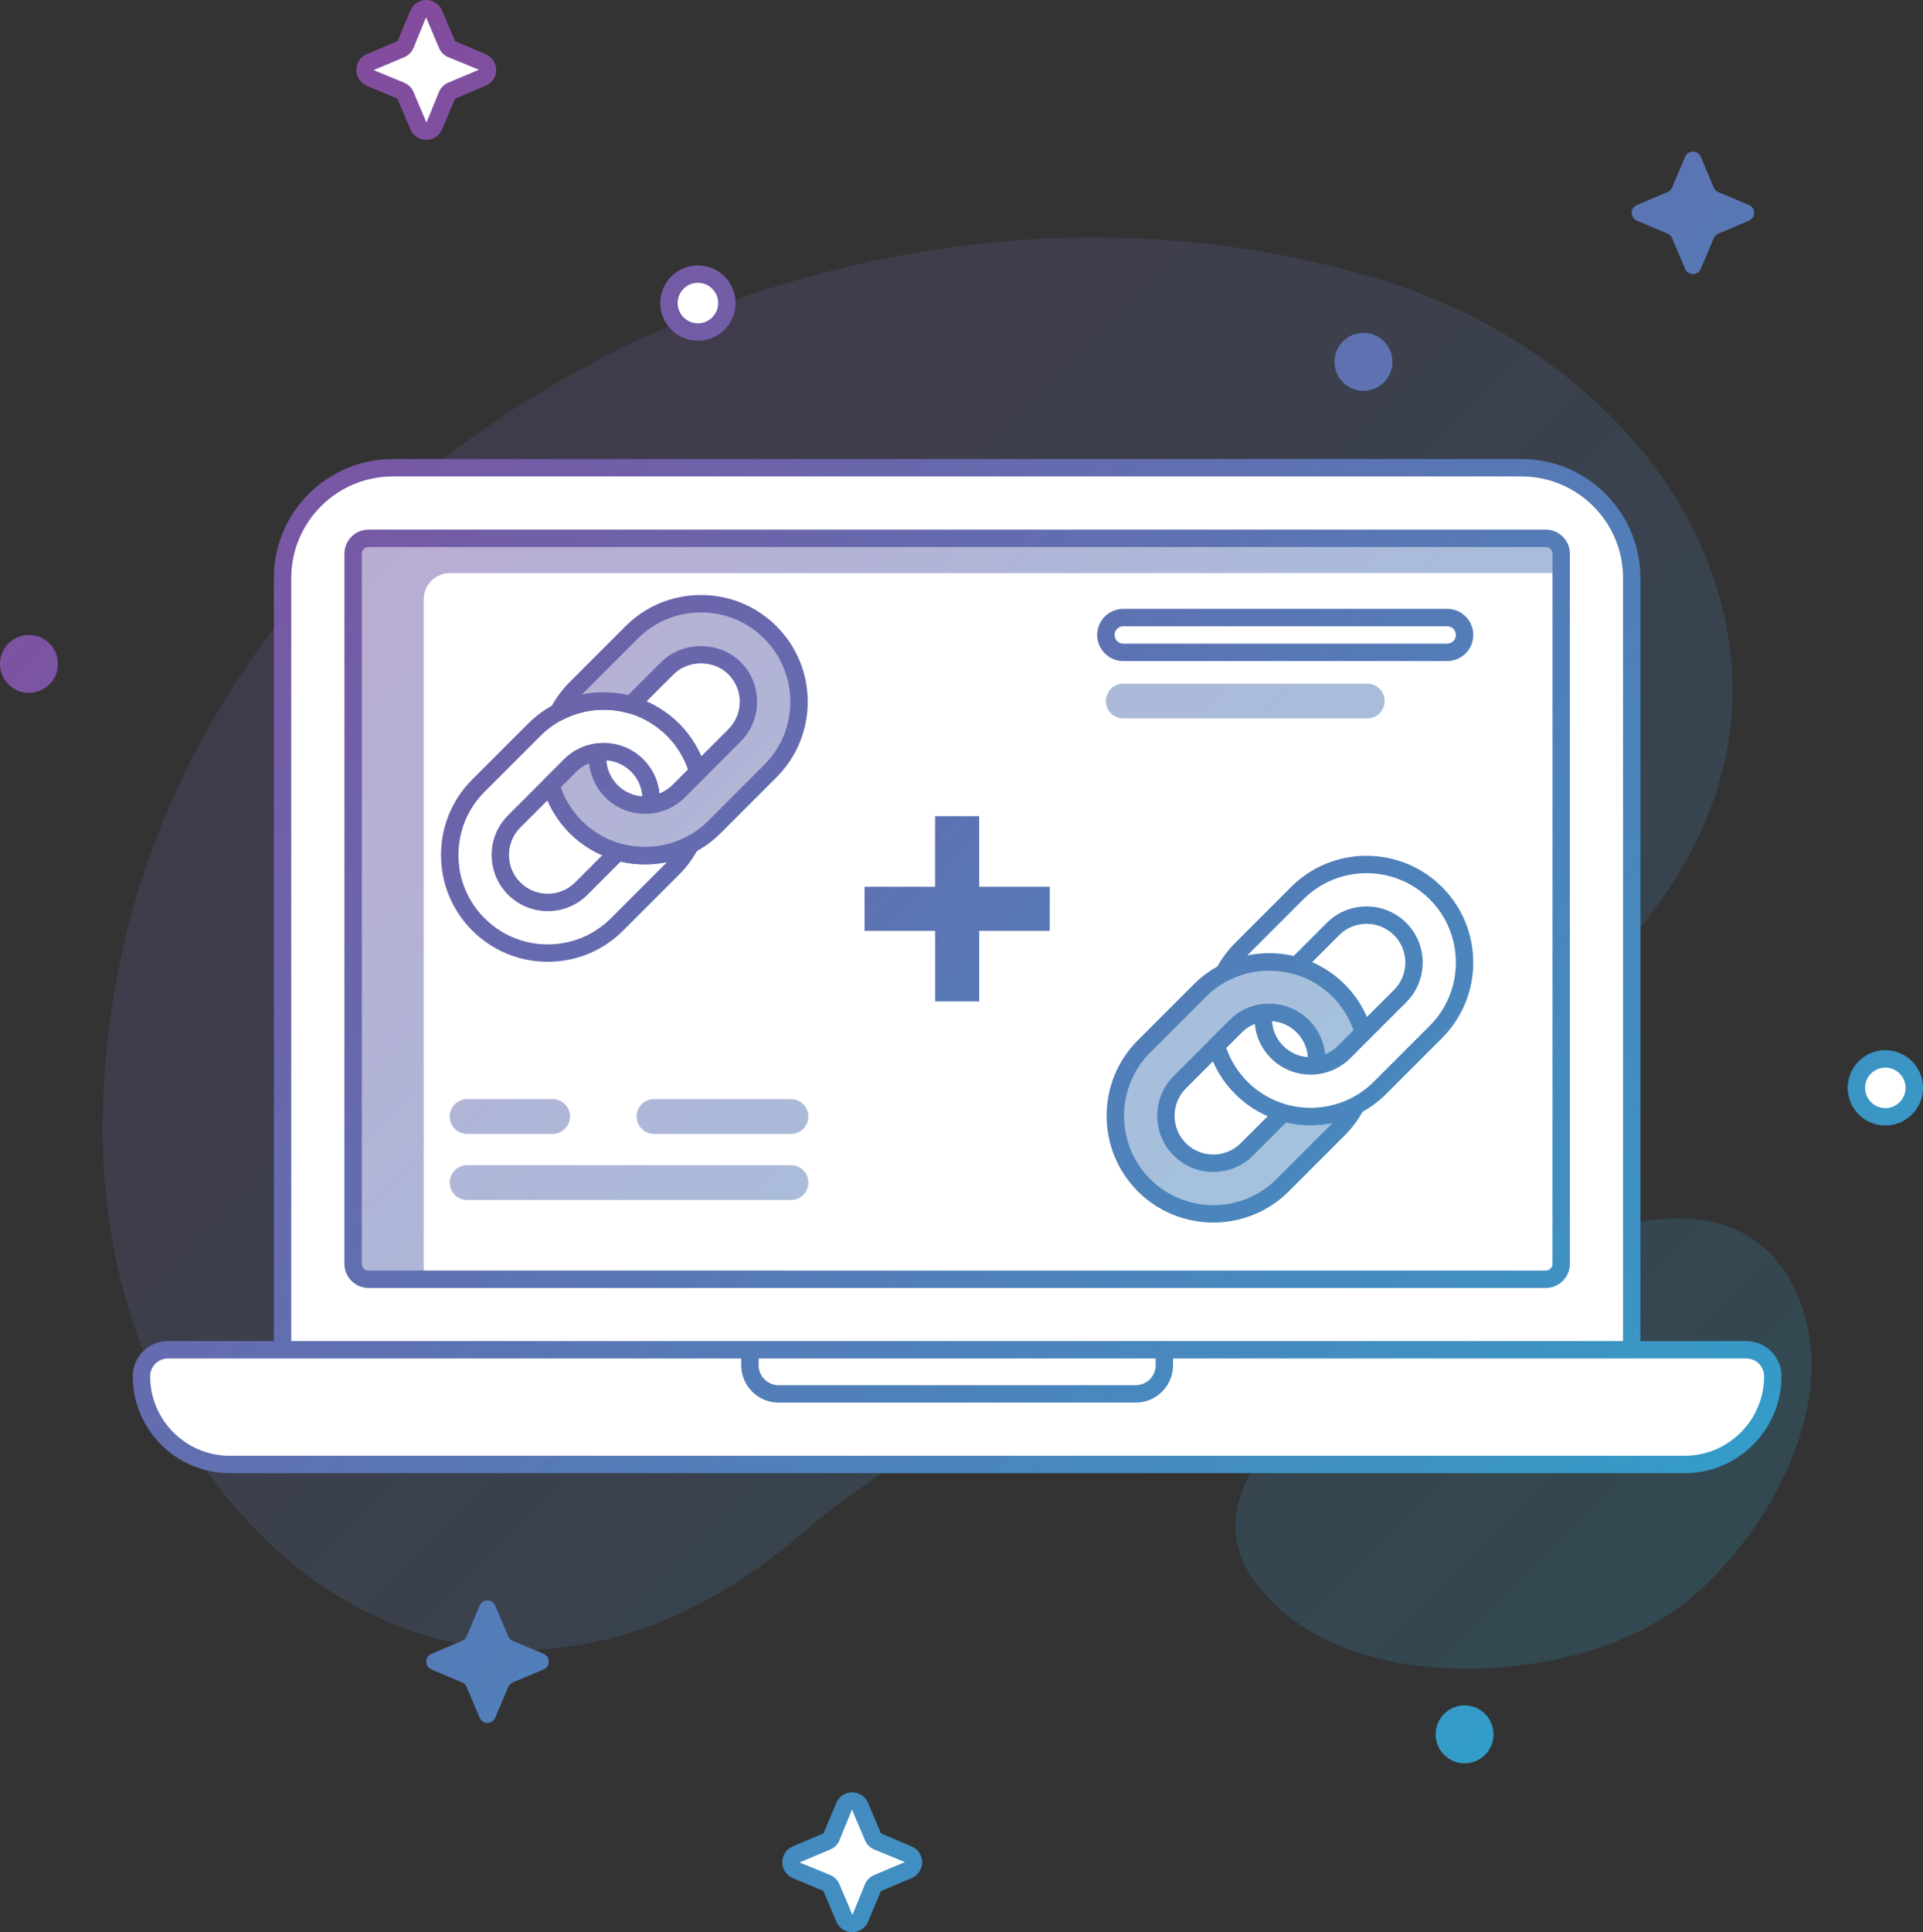
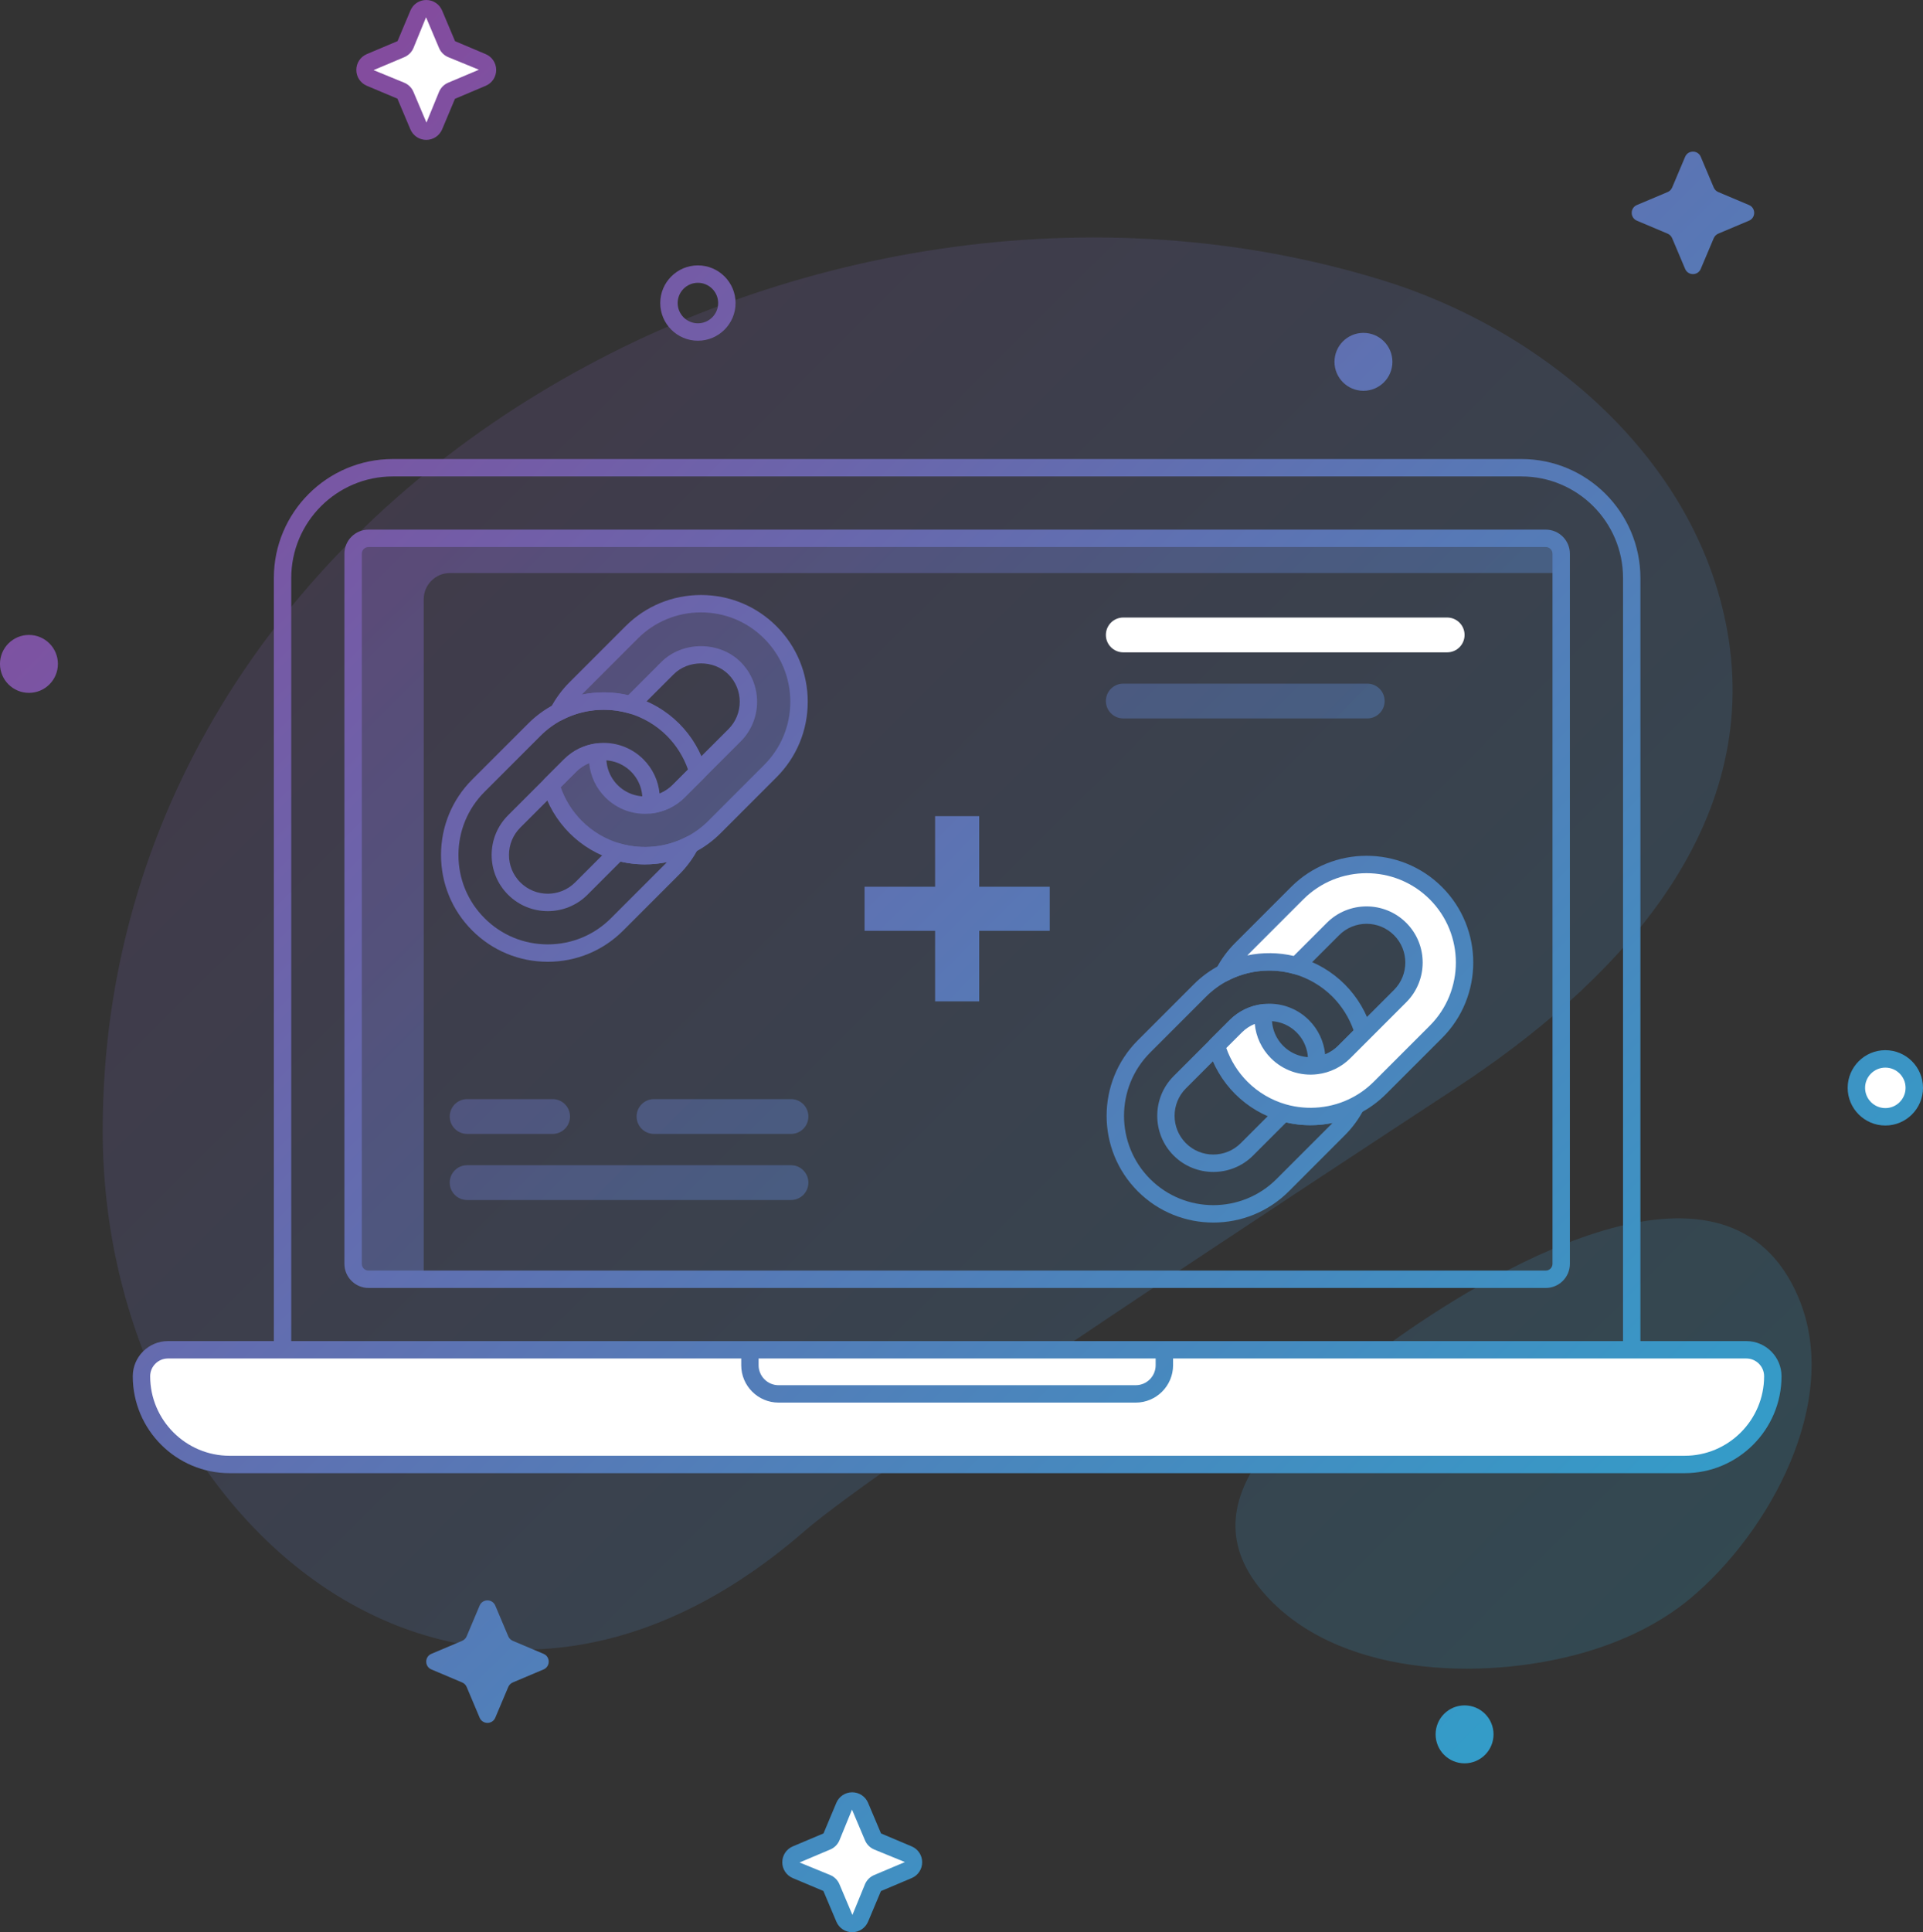
<svg xmlns="http://www.w3.org/2000/svg" version="1.1" id="Layer_1" x="0px" y="0px" viewBox="0 0 113.015 113.525" enable-background="new 0 0 113.015 113.525" xml:space="preserve">
  <rect x="0" y="0" width="113.015" height="113.525" fill="#333333" stroke="none" />
  <g>
    <g>
      <g opacity="0.2">
        <linearGradient id="SVGID_1_" gradientUnits="userSpaceOnUse" x1="-32.014" y1="-275.155" x2="191.31" y2="-498.479" gradientTransform="matrix(0.417 0 0 -0.417 18.754 -106.91)">
          <stop offset="0" style="stop-color:#89469B" />
          <stop offset="1" style="stop-color:#2FA1CB" />
        </linearGradient>
        <path fill="url(#SVGID_1_)" d="M47.284,89.956C27.246,107.378,6.048,89.337,6.035,66.461     C6.015,29.157,47.402,6.006,81.284,16.477c9.635,2.978,18.709,10.707,20.309,21.077c1.785,11.577-7.024,20.455-15.946,26.319     C77.168,69.446,51.74,86.082,47.284,89.956z" />
      </g>
      <g opacity="0.2">
        <linearGradient id="SVGID_2_" gradientUnits="userSpaceOnUse" x1="-22.606" y1="-265.75" x2="200.716" y2="-489.073" gradientTransform="matrix(0.417 0 0 -0.417 18.754 -106.91)">
          <stop offset="0" style="stop-color:#89469B" />
          <stop offset="1" style="stop-color:#2FA1CB" />
        </linearGradient>
        <path fill="url(#SVGID_2_)" d="M92.92,97.141c-5.864,1.636-14.458,1.389-18.734-3.647c-4.981-5.867,2.969-11.373,8.022-14.943     c6.067-4.285,19.408-11.968,23.489-2.316c2.571,6.084-1.738,13.83-6.355,17.679C97.563,95.395,95.333,96.468,92.92,97.141z" />
      </g>
    </g>
    <g>
      <linearGradient id="SVGID_3_" gradientUnits="userSpaceOnUse" x1="41.414" y1="-201.718" x2="264.747" y2="-425.051" gradientTransform="matrix(0.417 0 0 -0.417 18.754 -106.91)">
        <stop offset="0" style="stop-color:#89469B" />
        <stop offset="1" style="stop-color:#2FA1CB" />
      </linearGradient>
      <circle fill="url(#SVGID_3_)" cx="80.13" cy="21.259" r="1.702" />
    </g>
    <g>
      <circle fill="#FFFFFF" cx="110.802" cy="63.916" r="1.702" />
      <linearGradient id="SVGID_4_" gradientUnits="userSpaceOnUse" x1="27.025" y1="-216.094" x2="250.362" y2="-439.431" gradientTransform="matrix(0.417 0 0 -0.417 18.754 -106.91)">
        <stop offset="0" style="stop-color:#89469B" />
        <stop offset="1" style="stop-color:#2FA1CB" />
      </linearGradient>
      <path fill="url(#SVGID_4_)" d="M110.802,66.128c-1.221,0-2.214-0.992-2.214-2.213c0-1.22,0.993-2.213,2.214-2.213    c1.22,0,2.213,0.993,2.213,2.213C113.015,65.136,112.021,66.128,110.802,66.128z M110.802,62.726    c-0.656,0-1.191,0.533-1.191,1.189s0.535,1.19,1.191,1.19s1.189-0.534,1.189-1.19C111.992,63.259,111.458,62.726,110.802,62.726z" />
    </g>
    <g>
-       <circle fill="#FFFFFF" cx="41.016" cy="17.806" r="1.702" />
      <linearGradient id="SVGID_5_" gradientUnits="userSpaceOnUse" x1="-1.382" y1="-244.509" x2="221.964" y2="-467.856" gradientTransform="matrix(0.417 0 0 -0.417 18.754 -106.91)">
        <stop offset="0" style="stop-color:#89469B" />
        <stop offset="1" style="stop-color:#2FA1CB" />
      </linearGradient>
      <path fill="url(#SVGID_5_)" d="M41.016,20.019c-1.22,0-2.213-0.993-2.213-2.213s0.993-2.213,2.213-2.213s2.213,0.993,2.213,2.213    S42.235,20.019,41.016,20.019z M41.016,16.616c-0.656,0-1.189,0.534-1.189,1.19s0.533,1.19,1.189,1.19s1.19-0.534,1.19-1.19    S41.671,16.616,41.016,16.616z" />
    </g>
    <g>
      <linearGradient id="SVGID_6_" gradientUnits="userSpaceOnUse" x1="-73.985" y1="-317.143" x2="149.275" y2="-540.402" gradientTransform="matrix(0.417 0 0 -0.417 18.754 -106.91)">
        <stop offset="0" style="stop-color:#89469B" />
        <stop offset="1" style="stop-color:#2FA1CB" />
      </linearGradient>
      <circle fill="url(#SVGID_6_)" cx="1.701" cy="39.007" r="1.702" />
    </g>
    <g>
      <linearGradient id="SVGID_7_" gradientUnits="userSpaceOnUse" x1="-48.209" y1="-291.372" x2="175.104" y2="-514.685" gradientTransform="matrix(0.417 0 0 -0.417 18.754 -106.91)">
        <stop offset="0" style="stop-color:#89469B" />
        <stop offset="1" style="stop-color:#2FA1CB" />
      </linearGradient>
      <circle fill="url(#SVGID_7_)" cx="86.073" cy="101.9" r="1.702" />
    </g>
    <g>
-       <path fill="#FFFFFF" d="M95.896,79.306h-79.29V33.96c0-3.578,2.9-6.478,6.478-6.478h66.335c3.577,0,6.478,2.9,6.478,6.478V79.306z    " />
      <linearGradient id="SVGID_8_" gradientUnits="userSpaceOnUse" x1="-28.08" y1="-271.217" x2="195.246" y2="-494.543" gradientTransform="matrix(0.417 0 0 -0.417 18.754 -106.91)">
        <stop offset="0" style="stop-color:#89469B" />
        <stop offset="1" style="stop-color:#2FA1CB" />
      </linearGradient>
      <path fill="url(#SVGID_8_)" d="M95.896,79.817h-79.29c-0.283,0-0.512-0.229-0.512-0.512V33.96c0-3.854,3.136-6.99,6.99-6.99    h66.334c3.854,0,6.989,3.136,6.989,6.99v45.345C96.408,79.589,96.179,79.817,95.896,79.817z M17.117,78.794h78.269V33.96    c0-3.29-2.677-5.967-5.967-5.967H23.084c-3.29,0-5.967,2.677-5.967,5.967V78.794z" />
    </g>
    <g>
      <path fill="#FFFFFF" d="M99.006,86.043H13.497c-2.862,0-5.183-2.32-5.183-5.183l0,0c0-0.859,0.696-1.555,1.555-1.555h92.765    c0.858,0,1.554,0.696,1.554,1.555l0,0C104.188,83.723,101.868,86.043,99.006,86.043z" />
      <linearGradient id="SVGID_9_" gradientUnits="userSpaceOnUse" x1="-59.662" y1="-302.797" x2="163.668" y2="-526.127" gradientTransform="matrix(0.417 0 0 -0.417 18.754 -106.91)">
        <stop offset="0" style="stop-color:#89469B" />
        <stop offset="1" style="stop-color:#2FA1CB" />
      </linearGradient>
      <path fill="url(#SVGID_9_)" d="M99.006,86.554H13.497c-3.141,0-5.694-2.553-5.694-5.693c0-1.139,0.927-2.066,2.066-2.066h92.765    c1.139,0,2.066,0.928,2.066,2.066C104.699,84.001,102.146,86.554,99.006,86.554z M9.869,79.817c-0.575,0-1.044,0.468-1.044,1.043    c0,2.576,2.096,4.672,4.672,4.672h85.509c2.575,0,4.671-2.096,4.671-4.672c0-0.575-0.469-1.043-1.044-1.043H9.869z" />
    </g>
    <g>
      <path fill="#FFFFFF" d="M68.43,79.306v0.907c0,0.927-0.757,1.685-1.684,1.685H45.757c-0.928,0-1.684-0.758-1.684-1.685v-0.907    H68.43z" />
      <linearGradient id="SVGID_10_" gradientUnits="userSpaceOnUse" x1="-57.855" y1="-300.994" x2="165.47" y2="-524.319" gradientTransform="matrix(0.417 0 0 -0.417 18.754 -106.91)">
        <stop offset="0" style="stop-color:#89469B" />
        <stop offset="1" style="stop-color:#2FA1CB" />
      </linearGradient>
      <path fill="url(#SVGID_10_)" d="M66.746,82.408H45.758c-1.212,0-2.196-0.985-2.196-2.195v-0.907c0-0.282,0.229-0.512,0.511-0.512    H68.43c0.283,0,0.512,0.229,0.512,0.512v0.907C68.941,81.423,67.956,82.408,66.746,82.408z M44.584,79.817v0.396    c0,0.646,0.526,1.173,1.174,1.173h20.988c0.646,0,1.172-0.526,1.172-1.173v-0.396H44.584z" />
    </g>
    <g>
      <linearGradient id="SVGID_11_" gradientUnits="userSpaceOnUse" x1="-25.802" y1="-268.944" x2="197.519" y2="-492.265" gradientTransform="matrix(0.417 0 0 -0.417 18.754 -106.91)">
        <stop offset="0" style="stop-color:#89469B" />
        <stop offset="1" style="stop-color:#2FA1CB" />
      </linearGradient>
      <path opacity="0.5" fill="url(#SVGID_11_)" enable-background="new    " d="M91.748,32.533v1.135H26.44    c-0.847,0-1.539,0.693-1.539,1.54v39.954h-3.242c-0.501,0-0.911-0.409-0.911-0.911V32.533c0-0.495,0.405-0.9,0.9-0.9h69.199    C91.339,31.633,91.748,32.032,91.748,32.533z" />
    </g>
    <g>
      <linearGradient id="SVGID_12_" gradientUnits="userSpaceOnUse" x1="-25.798" y1="-268.937" x2="197.528" y2="-492.262" gradientTransform="matrix(0.417 0 0 -0.417 18.754 -106.91)">
        <stop offset="0" style="stop-color:#89469B" />
        <stop offset="1" style="stop-color:#2FA1CB" />
      </linearGradient>
      <path fill="url(#SVGID_12_)" d="M90.845,75.672H21.66c-0.782,0-1.419-0.636-1.419-1.418V32.535c0-0.782,0.637-1.418,1.419-1.418    h69.185c0.782,0,1.418,0.636,1.418,1.418v41.719C92.263,75.036,91.627,75.672,90.845,75.672z M21.66,32.14    c-0.222,0-0.396,0.174-0.396,0.396v41.719c0,0.222,0.174,0.396,0.396,0.396h69.185c0.218,0,0.396-0.178,0.396-0.396V32.535    c0-0.218-0.178-0.396-0.396-0.396H21.66z" />
    </g>
    <g>
      <g>
        <g>
-           <path fill="#FFFFFF" d="M39.554,42.874c0.715,0.715,1.201,1.575,1.462,2.482l-1.134,1.133c-0.457,0.458-1.038,0.723-1.635,0.794      c0.097-0.823-0.169-1.678-0.797-2.306c-0.629-0.628-1.483-0.894-2.306-0.796c-0.6,0.074-1.179,0.336-1.639,0.796l-3.286,3.287      c-1.089,1.088-1.089,2.855,0,3.944c1.088,1.088,2.855,1.088,3.943,0l2.153-2.153c1.409,0.405,2.947,0.26,4.268-0.434      c-0.263,0.505-0.607,0.981-1.031,1.404l-3.286,3.286c-2.248,2.248-5.902,2.248-8.15,0c-2.248-2.248-2.248-5.902,0-8.15      l3.287-3.286c0.423-0.423,0.898-0.768,1.403-1.031c1.317-0.692,2.855-0.836,4.265-0.432      C37.979,41.672,38.839,42.159,39.554,42.874z" />
          <linearGradient id="SVGID_13_" gradientUnits="userSpaceOnUse" x1="-46.931" y1="-290.08" x2="176.381" y2="-513.392" gradientTransform="matrix(0.417 0 0 -0.417 18.754 -106.91)">
            <stop offset="0" style="stop-color:#89469B" />
            <stop offset="1" style="stop-color:#2FA1CB" />
          </linearGradient>
          <path fill="url(#SVGID_13_)" d="M32.192,56.508c-1.678,0-3.253-0.652-4.437-1.836c-1.185-1.184-1.836-2.759-1.836-4.437      c0-1.678,0.651-3.253,1.836-4.437l3.287-3.287c0.45-0.451,0.965-0.828,1.528-1.122c1.411-0.74,3.104-0.911,4.642-0.469      c1.02,0.292,1.954,0.842,2.702,1.591c0.75,0.75,1.3,1.684,1.592,2.703c0.051,0.179,0.002,0.371-0.13,0.502l-1.133,1.133      c-0.519,0.52-1.207,0.854-1.937,0.94c-0.155,0.02-0.311-0.035-0.422-0.146c-0.11-0.11-0.165-0.266-0.146-0.422      c0.082-0.701-0.155-1.388-0.651-1.884c-0.498-0.497-1.188-0.736-1.885-0.65c-0.51,0.063-0.973,0.287-1.336,0.65l-3.286,3.287      c-0.43,0.43-0.666,1.001-0.666,1.61c0,0.608,0.236,1.18,0.666,1.61c0.889,0.888,2.332,0.889,3.222,0l2.152-2.153      c0.131-0.132,0.325-0.182,0.502-0.13c1.293,0.371,2.708,0.227,3.89-0.395c0.196-0.105,0.44-0.067,0.599,0.09      c0.158,0.158,0.196,0.4,0.093,0.599c-0.293,0.563-0.67,1.077-1.123,1.529l-3.287,3.287      C35.445,55.856,33.87,56.508,32.192,56.508z M35.485,41.702c-0.848,0-1.691,0.201-2.44,0.594      c-0.473,0.247-0.903,0.562-1.279,0.939l-3.287,3.287c-0.991,0.991-1.536,2.31-1.536,3.714c0,1.404,0.545,2.722,1.536,3.713      c0.99,0.991,2.31,1.537,3.713,1.537c1.404,0,2.723-0.546,3.714-1.537l3.287-3.287c0.003-0.003,0.007-0.007,0.01-0.01      c-0.897,0.186-1.834,0.179-2.73-0.03l-1.945,1.946c-1.286,1.286-3.381,1.287-4.668,0c-0.623-0.623-0.966-1.451-0.966-2.333      c0-0.882,0.343-1.71,0.966-2.334l3.286-3.287c0.526-0.526,1.196-0.852,1.938-0.942c1.013-0.121,2.009,0.223,2.729,0.942      c0.548,0.549,0.878,1.257,0.95,2.012c0.283-0.113,0.542-0.283,0.759-0.5l0.912-0.913c-0.26-0.743-0.685-1.422-1.241-1.979      c-0.626-0.626-1.408-1.087-2.262-1.332C36.46,41.768,35.973,41.702,35.485,41.702z" />
        </g>
      </g>
      <g>
        <g>
          <linearGradient id="SVGID_14_" gradientUnits="userSpaceOnUse" x1="-33.213" y1="-276.35" x2="190.113" y2="-499.676" gradientTransform="matrix(0.417 0 0 -0.417 18.754 -106.91)">
            <stop offset="0" style="stop-color:#89469B" />
            <stop offset="1" style="stop-color:#2FA1CB" />
          </linearGradient>
          <path opacity="0.5" fill="url(#SVGID_14_)" enable-background="new    " d="M45.272,37.156c2.248,2.248,2.248,5.902,0,8.15      l-3.286,3.286c-0.424,0.423-0.896,0.765-1.401,1.028c-1.32,0.694-2.857,0.839-4.268,0.434c-0.906-0.261-1.766-0.747-2.481-1.462      c-0.715-0.715-1.202-1.575-1.462-2.482l1.134-1.133c0.46-0.46,1.038-0.723,1.638-0.797c-0.1,0.821,0.163,1.678,0.794,2.309      s1.488,0.894,2.309,0.794c0.597-0.071,1.178-0.336,1.636-0.794l3.286-3.287c1.088-1.088,1.088-2.855,0-3.943      c-1.089-1.088-2.855-1.088-3.944,0l-2.153,2.153c-1.409-0.405-2.946-0.261-4.265,0.431c0.264-0.505,0.605-0.978,1.028-1.401      l3.286-3.286C39.37,34.908,43.024,34.908,45.272,37.156z" />
          <linearGradient id="SVGID_15_" gradientUnits="userSpaceOnUse" x1="-33.206" y1="-276.356" x2="190.106" y2="-499.667" gradientTransform="matrix(0.417 0 0 -0.417 18.754 -106.91)">
            <stop offset="0" style="stop-color:#89469B" />
            <stop offset="1" style="stop-color:#2FA1CB" />
          </linearGradient>
          <path fill="url(#SVGID_15_)" d="M37.902,50.787c-0.582,0-1.165-0.08-1.726-0.241c-1.02-0.292-1.953-0.843-2.702-1.592      c-0.749-0.749-1.3-1.683-1.592-2.702c-0.053-0.179-0.003-0.372,0.13-0.503l1.133-1.133c0.525-0.526,1.196-0.852,1.938-0.942      c0.152-0.021,0.312,0.034,0.423,0.146c0.11,0.111,0.165,0.267,0.146,0.423c-0.085,0.7,0.151,1.388,0.648,1.885      c0.498,0.498,1.191,0.733,1.886,0.648c0.504-0.06,0.977-0.29,1.336-0.648l3.286-3.286c0.888-0.888,0.888-2.333,0-3.221      c-0.859-0.858-2.36-0.86-3.221,0l-2.153,2.153c-0.131,0.131-0.325,0.183-0.502,0.13c-1.291-0.37-2.706-0.228-3.887,0.393      c-0.196,0.104-0.439,0.067-0.599-0.091c-0.158-0.158-0.195-0.4-0.093-0.599c0.295-0.565,0.673-1.078,1.121-1.526l3.286-3.286      c1.184-1.184,2.76-1.836,4.437-1.836c1.678,0,3.253,0.652,4.437,1.836l0,0c1.184,1.184,1.836,2.759,1.836,4.437      c0,1.678-0.652,3.253-1.836,4.437l-3.286,3.287c-0.449,0.449-0.963,0.826-1.526,1.12C39.925,50.546,38.915,50.787,37.902,50.787      z M32.955,46.252c0.26,0.743,0.687,1.421,1.242,1.979c0.627,0.627,1.408,1.087,2.261,1.333c1.289,0.371,2.708,0.227,3.889-0.395      c0.473-0.247,0.902-0.562,1.278-0.938l3.285-3.287c0.991-0.991,1.536-2.309,1.536-3.713c0-1.404-0.545-2.722-1.536-3.713l0,0      c-0.99-0.991-2.309-1.537-3.713-1.537c-1.403,0-2.723,0.546-3.714,1.537l-3.285,3.287c-0.003,0.003-0.006,0.006-0.01,0.009      c0.896-0.186,1.833-0.178,2.729,0.031l1.946-1.947c1.248-1.246,3.422-1.245,4.666,0c1.287,1.287,1.287,3.38,0,4.667      l-3.285,3.286c-0.52,0.52-1.208,0.854-1.938,0.94c-1.019,0.123-2.01-0.22-2.73-0.94c-0.549-0.55-0.879-1.258-0.95-2.014      c-0.282,0.113-0.539,0.282-0.759,0.502L32.955,46.252z" />
        </g>
      </g>
    </g>
    <g>
      <g>
        <g>
          <linearGradient id="SVGID_16_" gradientUnits="userSpaceOnUse" x1="-18.387" y1="-261.524" x2="204.939" y2="-484.85" gradientTransform="matrix(0.417 0 0 -0.417 18.754 -106.91)">
            <stop offset="0" style="stop-color:#89469B" />
            <stop offset="1" style="stop-color:#2FA1CB" />
          </linearGradient>
-           <path opacity="0.5" fill="url(#SVGID_16_)" enable-background="new    " d="M78.669,58.196c0.715,0.715,1.201,1.575,1.461,2.482      l-1.133,1.133c-0.457,0.458-1.038,0.724-1.636,0.795c0.098-0.823-0.168-1.678-0.796-2.307c-0.629-0.628-1.483-0.893-2.307-0.796      c-0.6,0.073-1.178,0.337-1.638,0.796l-3.286,3.287c-1.089,1.088-1.089,2.855,0,3.943c1.088,1.088,2.855,1.088,3.943,0      l2.153-2.153c1.409,0.405,2.947,0.261,4.267-0.434c-0.263,0.505-0.607,0.98-1.03,1.403l-3.287,3.287      c-2.247,2.248-5.902,2.248-8.15,0c-2.247-2.248-2.247-5.902,0-8.15l3.287-3.287c0.423-0.423,0.899-0.767,1.404-1.03      c1.316-0.691,2.855-0.836,4.265-0.431C77.094,56.995,77.953,57.481,78.669,58.196z" />
          <linearGradient id="SVGID_17_" gradientUnits="userSpaceOnUse" x1="-18.377" y1="-261.533" x2="204.935" y2="-484.845" gradientTransform="matrix(0.417 0 0 -0.417 18.754 -106.91)">
            <stop offset="0" style="stop-color:#89469B" />
            <stop offset="1" style="stop-color:#2FA1CB" />
          </linearGradient>
          <path fill="url(#SVGID_17_)" d="M71.308,71.83c-1.607,0-3.214-0.611-4.438-1.835c-2.446-2.447-2.446-6.427,0-8.873l3.287-3.287      c0.451-0.451,0.966-0.83,1.53-1.123c1.409-0.74,3.103-0.911,4.64-0.469c1.02,0.292,1.954,0.842,2.703,1.591      s1.3,1.684,1.592,2.702c0.053,0.179,0.003,0.372-0.13,0.503l-1.134,1.133c-0.519,0.521-1.207,0.854-1.937,0.941      c-0.155,0.02-0.31-0.036-0.421-0.146c-0.111-0.111-0.166-0.266-0.146-0.422c0.082-0.701-0.154-1.389-0.651-1.885      c-0.496-0.496-1.178-0.734-1.884-0.65c-0.511,0.063-0.975,0.288-1.336,0.65l-3.287,3.287c-0.887,0.888-0.887,2.332,0,3.221      c0.889,0.889,2.332,0.887,3.222,0l2.153-2.154c0.131-0.131,0.325-0.182,0.502-0.129c1.288,0.369,2.706,0.227,3.889-0.396      c0.196-0.103,0.44-0.067,0.598,0.09c0.159,0.158,0.197,0.4,0.094,0.599c-0.293,0.563-0.67,1.078-1.123,1.529l-3.285,3.287      C74.521,71.218,72.913,71.83,71.308,71.83z M74.599,57.024c-0.846,0-1.69,0.201-2.438,0.594      c-0.472,0.246-0.902,0.563-1.28,0.939l-3.287,3.287c-2.047,2.048-2.047,5.38,0,7.428c2.049,2.048,5.382,2.047,7.428,0      l3.286-3.286c0.003-0.003,0.007-0.007,0.01-0.011c-0.896,0.188-1.834,0.18-2.729-0.029l-1.946,1.946      c-1.285,1.286-3.38,1.287-4.668,0c-1.285-1.287-1.285-3.381,0-4.667l3.287-3.287c0.524-0.525,1.194-0.852,1.937-0.942      c1.014-0.123,2.012,0.224,2.73,0.942c0.548,0.549,0.877,1.258,0.95,2.012c0.282-0.113,0.541-0.283,0.758-0.5l0.914-0.913      c-0.261-0.742-0.687-1.421-1.242-1.979c-0.627-0.626-1.409-1.087-2.262-1.332C75.574,57.091,75.086,57.024,74.599,57.024z" />
        </g>
      </g>
      <g>
        <g>
          <path fill="#FFFFFF" d="M84.387,52.478c2.248,2.248,2.248,5.903,0,8.151l-3.286,3.286c-0.423,0.424-0.896,0.765-1.401,1.027      c-1.319,0.694-2.857,0.84-4.267,0.434c-0.907-0.26-1.767-0.746-2.482-1.461c-0.715-0.715-1.201-1.575-1.461-2.482l1.133-1.133      c0.46-0.461,1.038-0.723,1.638-0.797c-0.1,0.82,0.163,1.678,0.794,2.309s1.488,0.894,2.309,0.794      c0.597-0.071,1.178-0.337,1.636-0.794l3.286-3.287c1.088-1.088,1.088-2.855,0-3.943s-2.855-1.088-3.943,0l-2.153,2.153      c-1.409-0.405-2.947-0.26-4.265,0.431c0.263-0.504,0.604-0.977,1.027-1.4l3.286-3.287C78.484,50.23,82.14,50.23,84.387,52.478z" />
          <linearGradient id="SVGID_18_" gradientUnits="userSpaceOnUse" x1="-4.652" y1="-247.81" x2="218.66" y2="-471.122" gradientTransform="matrix(0.417 0 0 -0.417 18.754 -106.91)">
            <stop offset="0" style="stop-color:#89469B" />
            <stop offset="1" style="stop-color:#2FA1CB" />
          </linearGradient>
          <path fill="url(#SVGID_18_)" d="M77.017,66.109c-0.582,0-1.164-0.079-1.726-0.241c-1.02-0.292-1.953-0.842-2.703-1.592      c-0.749-0.748-1.299-1.683-1.592-2.702c-0.052-0.179-0.002-0.372,0.13-0.503l1.134-1.133c0.524-0.525,1.194-0.852,1.937-0.943      c0.155-0.021,0.313,0.035,0.425,0.146c0.111,0.111,0.165,0.268,0.146,0.424c-0.085,0.701,0.151,1.388,0.648,1.885      c0.498,0.496,1.185,0.732,1.885,0.648c0.504-0.061,0.977-0.29,1.336-0.648l3.287-3.287c0.888-0.887,0.888-2.332,0-3.22      c-0.891-0.889-2.334-0.888-3.222,0l-2.153,2.153c-0.131,0.131-0.326,0.182-0.503,0.13c-1.289-0.37-2.705-0.227-3.885,0.392      c-0.197,0.105-0.44,0.068-0.599-0.09s-0.195-0.4-0.093-0.599c0.292-0.563,0.669-1.077,1.119-1.526l3.286-3.287      c2.446-2.446,6.426-2.447,8.874,0l0,0c2.446,2.446,2.446,6.426,0,8.874l-3.287,3.286c-0.451,0.451-0.966,0.828-1.526,1.121      C79.039,65.868,78.029,66.109,77.017,66.109z M72.069,61.575c0.261,0.742,0.687,1.422,1.243,1.979      c0.626,0.627,1.408,1.087,2.261,1.332c1.288,0.369,2.706,0.227,3.889-0.395c0.471-0.245,0.899-0.561,1.277-0.938l3.287-3.286      c2.047-2.048,2.047-5.38,0-7.428l0,0c-2.049-2.048-5.381-2.047-7.428,0l-3.286,3.287c-0.003,0.003-0.006,0.006-0.009,0.009      c0.894-0.186,1.833-0.178,2.729,0.031l1.947-1.946c1.285-1.286,3.38-1.287,4.667,0c1.286,1.286,1.286,3.38,0,4.667l-3.287,3.287      c-0.519,0.52-1.207,0.853-1.937,0.94c-1.003,0.123-2.008-0.219-2.729-0.94c-0.549-0.55-0.879-1.259-0.95-2.015      c-0.282,0.113-0.539,0.282-0.759,0.502L72.069,61.575z" />
        </g>
      </g>
    </g>
    <g>
      <linearGradient id="SVGID_19_" gradientUnits="userSpaceOnUse" x1="-25.791" y1="-268.946" x2="197.516" y2="-492.253" gradientTransform="matrix(0.417 0 0 -0.417 18.754 -106.91)">
        <stop offset="0" style="stop-color:#89469B" />
        <stop offset="1" style="stop-color:#2FA1CB" />
      </linearGradient>
      <polygon fill="url(#SVGID_19_)" points="61.692,52.099 57.547,52.099 57.547,47.952 54.956,47.952 54.956,52.099 50.81,52.099     50.81,54.689 54.956,54.689 54.956,58.835 57.547,58.835 57.547,54.689 61.692,54.689   " />
    </g>
    <g>
      <g>
        <path fill="#FFFFFF" d="M85.05,38.328H66.015c-0.565,0-1.022-0.458-1.022-1.023s0.457-1.023,1.022-1.023H85.05     c0.565,0,1.023,0.458,1.023,1.023S85.615,38.328,85.05,38.328z" />
        <linearGradient id="SVGID_20_" gradientUnits="userSpaceOnUse" x1="15.413" y1="-225.264" x2="238.743" y2="-448.594" gradientTransform="matrix(0.417 0 0 -0.417 18.754 -106.91)">
          <stop offset="0" style="stop-color:#89469B" />
          <stop offset="1" style="stop-color:#2FA1CB" />
        </linearGradient>
-         <path fill="url(#SVGID_20_)" d="M85.05,38.84H66.015c-0.846,0-1.534-0.688-1.534-1.534s0.688-1.534,1.534-1.534H85.05     c0.846,0,1.534,0.688,1.534,1.534S85.896,38.84,85.05,38.84z M66.015,36.794c-0.281,0-0.511,0.229-0.511,0.511     c0,0.282,0.229,0.511,0.511,0.511H85.05c0.282,0,0.512-0.229,0.512-0.511c0-0.282-0.229-0.511-0.512-0.511H66.015z" />
      </g>
    </g>
    <g>
      <g>
        <linearGradient id="SVGID_21_" gradientUnits="userSpaceOnUse" x1="7.939" y1="-232.744" x2="231.263" y2="-456.068" gradientTransform="matrix(0.417 0 0 -0.417 18.754 -106.91)">
          <stop offset="0" style="stop-color:#89469B" />
          <stop offset="1" style="stop-color:#2FA1CB" />
        </linearGradient>
        <path opacity="0.5" fill="url(#SVGID_21_)" enable-background="new    " d="M80.353,42.211H66.016     c-0.565,0-1.023-0.458-1.023-1.022c0-0.565,0.458-1.023,1.023-1.023h14.337c0.565,0,1.023,0.458,1.023,1.023     C81.376,41.753,80.918,42.211,80.353,42.211z" />
      </g>
    </g>
    <g>
      <g>
        <linearGradient id="SVGID_22_" gradientUnits="userSpaceOnUse" x1="-67.016" y1="-312.607" x2="156.313" y2="-535.937" gradientTransform="matrix(0.417 0 0 -0.417 18.754 -106.91)">
          <stop offset="0" style="stop-color:#89469B" />
          <stop offset="1" style="stop-color:#2FA1CB" />
        </linearGradient>
        <path opacity="0.5" fill="url(#SVGID_22_)" enable-background="new    " d="M46.487,70.505H27.453     c-0.565,0-1.022-0.457-1.022-1.022s0.457-1.022,1.022-1.022h19.034c0.565,0,1.022,0.457,1.022,1.022S47.053,70.505,46.487,70.505     z" />
      </g>
    </g>
    <g>
      <g>
        <linearGradient id="SVGID_23_" gradientUnits="userSpaceOnUse" x1="-70.766" y1="-316.352" x2="152.569" y2="-539.686" gradientTransform="matrix(0.417 0 0 -0.417 18.754 -106.91)">
          <stop offset="0" style="stop-color:#89469B" />
          <stop offset="1" style="stop-color:#2FA1CB" />
        </linearGradient>
        <path opacity="0.5" fill="url(#SVGID_23_)" enable-background="new    " d="M32.477,66.622h-5.023     c-0.565,0-1.022-0.458-1.022-1.023c0-0.564,0.457-1.022,1.022-1.022h5.023c0.565,0,1.022,0.458,1.022,1.022     C33.499,66.164,33.042,66.622,32.477,66.622z" />
      </g>
    </g>
    <g>
      <g>
        <linearGradient id="SVGID_24_" gradientUnits="userSpaceOnUse" x1="-55.765" y1="-301.36" x2="167.561" y2="-524.687" gradientTransform="matrix(0.417 0 0 -0.417 18.754 -106.91)">
          <stop offset="0" style="stop-color:#89469B" />
          <stop offset="1" style="stop-color:#2FA1CB" />
        </linearGradient>
        <path opacity="0.5" fill="url(#SVGID_24_)" enable-background="new    " d="M46.487,66.622h-8.052     c-0.565,0-1.022-0.458-1.022-1.023c0-0.564,0.457-1.022,1.022-1.022h8.052c0.565,0,1.022,0.458,1.022,1.022     C47.51,66.164,47.053,66.622,46.487,66.622z" />
      </g>
    </g>
    <g>
      <linearGradient id="SVGID_25_" gradientUnits="userSpaceOnUse" x1="75.171" y1="-167.99" x2="298.476" y2="-391.295" gradientTransform="matrix(0.417 0 0 -0.417 18.754 -106.91)">
        <stop offset="0" style="stop-color:#89469B" />
        <stop offset="1" style="stop-color:#2FA1CB" />
      </linearGradient>
      <path fill="url(#SVGID_25_)" d="M100.983,11.284l1.806,0.762c0.406,0.172,0.406,0.748,0,0.92l-1.806,0.762    c-0.119,0.051-0.215,0.146-0.266,0.266l-0.763,1.805c-0.171,0.407-0.747,0.407-0.919,0l-0.763-1.805    c-0.051-0.12-0.146-0.215-0.266-0.266l-1.806-0.762c-0.406-0.172-0.406-0.748,0-0.92l1.806-0.762    c0.12-0.05,0.215-0.146,0.266-0.266l0.763-1.805c0.172-0.407,0.748-0.407,0.919,0l0.763,1.805    C100.769,11.138,100.863,11.233,100.983,11.284z" />
    </g>
    <g>
      <linearGradient id="SVGID_26_" gradientUnits="userSpaceOnUse" x1="-111.977" y1="-355.168" x2="111.306" y2="-578.451" gradientTransform="matrix(0.417 0 0 -0.417 18.754 -106.91)">
        <stop offset="0" style="stop-color:#89469B" />
        <stop offset="1" style="stop-color:#2FA1CB" />
      </linearGradient>
      <path fill="url(#SVGID_26_)" d="M30.137,96.405l1.806,0.763c0.406,0.171,0.406,0.747,0,0.919l-1.806,0.763    c-0.12,0.051-0.215,0.146-0.266,0.266l-0.763,1.806c-0.171,0.406-0.748,0.406-0.92,0l-0.762-1.806    c-0.051-0.12-0.146-0.215-0.266-0.266l-1.806-0.763c-0.406-0.172-0.406-0.748,0-0.919l1.806-0.763    c0.119-0.051,0.215-0.146,0.266-0.266l0.762-1.805c0.172-0.407,0.748-0.407,0.92,0l0.763,1.805    C29.922,96.259,30.017,96.354,30.137,96.405z" />
    </g>
    <g>
      <path fill="#FFFFFF" d="M26.538,2.887l1.806,0.763c0.406,0.172,0.406,0.748,0,0.919l-1.806,0.763    c-0.12,0.05-0.215,0.146-0.266,0.266L25.51,7.402c-0.171,0.407-0.748,0.407-0.919,0l-0.763-1.805    c-0.051-0.12-0.146-0.215-0.266-0.266l-1.806-0.763c-0.406-0.171-0.406-0.748,0-0.919l1.806-0.763    c0.12-0.05,0.215-0.146,0.266-0.265l0.763-1.805c0.171-0.407,0.748-0.407,0.919,0l0.763,1.805    C26.323,2.741,26.418,2.836,26.538,2.887z" />
      <linearGradient id="SVGID_27_" gradientUnits="userSpaceOnUse" x1="-4.098" y1="-247.24" x2="219.206" y2="-470.544" gradientTransform="matrix(0.417 0 0 -0.417 18.754 -106.91)">
        <stop offset="0" style="stop-color:#89469B" />
        <stop offset="1" style="stop-color:#2FA1CB" />
      </linearGradient>
      <path fill="url(#SVGID_27_)" d="M25.051,8.219c-0.407,0-0.772-0.242-0.932-0.617l-0.763-1.806L21.559,5.04    c-0.376-0.158-0.618-0.523-0.618-0.931c0-0.407,0.242-0.772,0.618-0.931l1.805-0.762l0.757-1.799C24.278,0.242,24.645,0,25.052,0    c0.406,0,0.771,0.242,0.931,0.618l0.76,1.801l1.801,0.761c0.375,0.158,0.617,0.523,0.617,0.931s-0.242,0.772-0.617,0.931    l-1.806,0.763l-0.755,1.799C25.823,7.977,25.457,8.219,25.051,8.219z M25.039,1.015l-0.74,1.806    c-0.104,0.243-0.295,0.434-0.538,0.537L21.955,4.12l1.806,0.741c0.242,0.102,0.434,0.292,0.537,0.536l0.765,1.806l0.739-1.805    c0.104-0.245,0.295-0.436,0.538-0.539l1.806-0.762l-1.806-0.74c-0.001,0-0.001,0-0.001,0c-0.242-0.103-0.434-0.293-0.536-0.536    L25.039,1.015z" />
    </g>
    <g>
      <path fill="#FFFFFF" d="M51.573,108.192l1.806,0.763c0.406,0.172,0.406,0.748,0,0.92l-1.806,0.763    c-0.119,0.051-0.215,0.146-0.266,0.266l-0.762,1.805c-0.172,0.406-0.748,0.406-0.92,0l-0.763-1.805    c-0.051-0.12-0.146-0.215-0.266-0.266l-1.806-0.763c-0.406-0.172-0.406-0.748,0-0.92l1.806-0.763    c0.119-0.05,0.215-0.146,0.266-0.266l0.763-1.805c0.171-0.406,0.747-0.406,0.92,0l0.762,1.805    C51.358,108.047,51.454,108.143,51.573,108.192z" />
      <linearGradient id="SVGID_28_" gradientUnits="userSpaceOnUse" x1="-100.422" y1="-343.566" x2="122.9" y2="-566.887" gradientTransform="matrix(0.417 0 0 -0.417 18.754 -106.91)">
        <stop offset="0" style="stop-color:#89469B" />
        <stop offset="1" style="stop-color:#2FA1CB" />
      </linearGradient>
      <path fill="url(#SVGID_28_)" d="M50.084,113.525c-0.406,0-0.771-0.242-0.931-0.618l-0.762-1.805l-1.799-0.757    c-0.376-0.158-0.617-0.524-0.617-0.931c0-0.407,0.241-0.772,0.617-0.932l1.806-0.762l0.755-1.799    c0.159-0.375,0.524-0.617,0.931-0.617c0.407,0,0.773,0.242,0.932,0.617l0.762,1.801l1.801,0.76    c0.375,0.159,0.617,0.524,0.617,0.932s-0.242,0.772-0.617,0.931l-1.806,0.763l-0.757,1.799    C50.857,113.283,50.491,113.525,50.084,113.525z M50.073,106.321l-0.739,1.805c-0.104,0.246-0.295,0.436-0.538,0.539l-1.806,0.762    l1.806,0.74c0.244,0.104,0.435,0.294,0.537,0.536l0.764,1.807l0.739-1.806c0.104-0.243,0.295-0.434,0.538-0.537l1.807-0.763    l-1.806-0.739v-0.001l0,0c-0.243-0.103-0.434-0.292-0.538-0.536L50.073,106.321z M51.779,107.728L51.779,107.728L51.779,107.728    L51.779,107.728z" />
    </g>
  </g>
</svg>